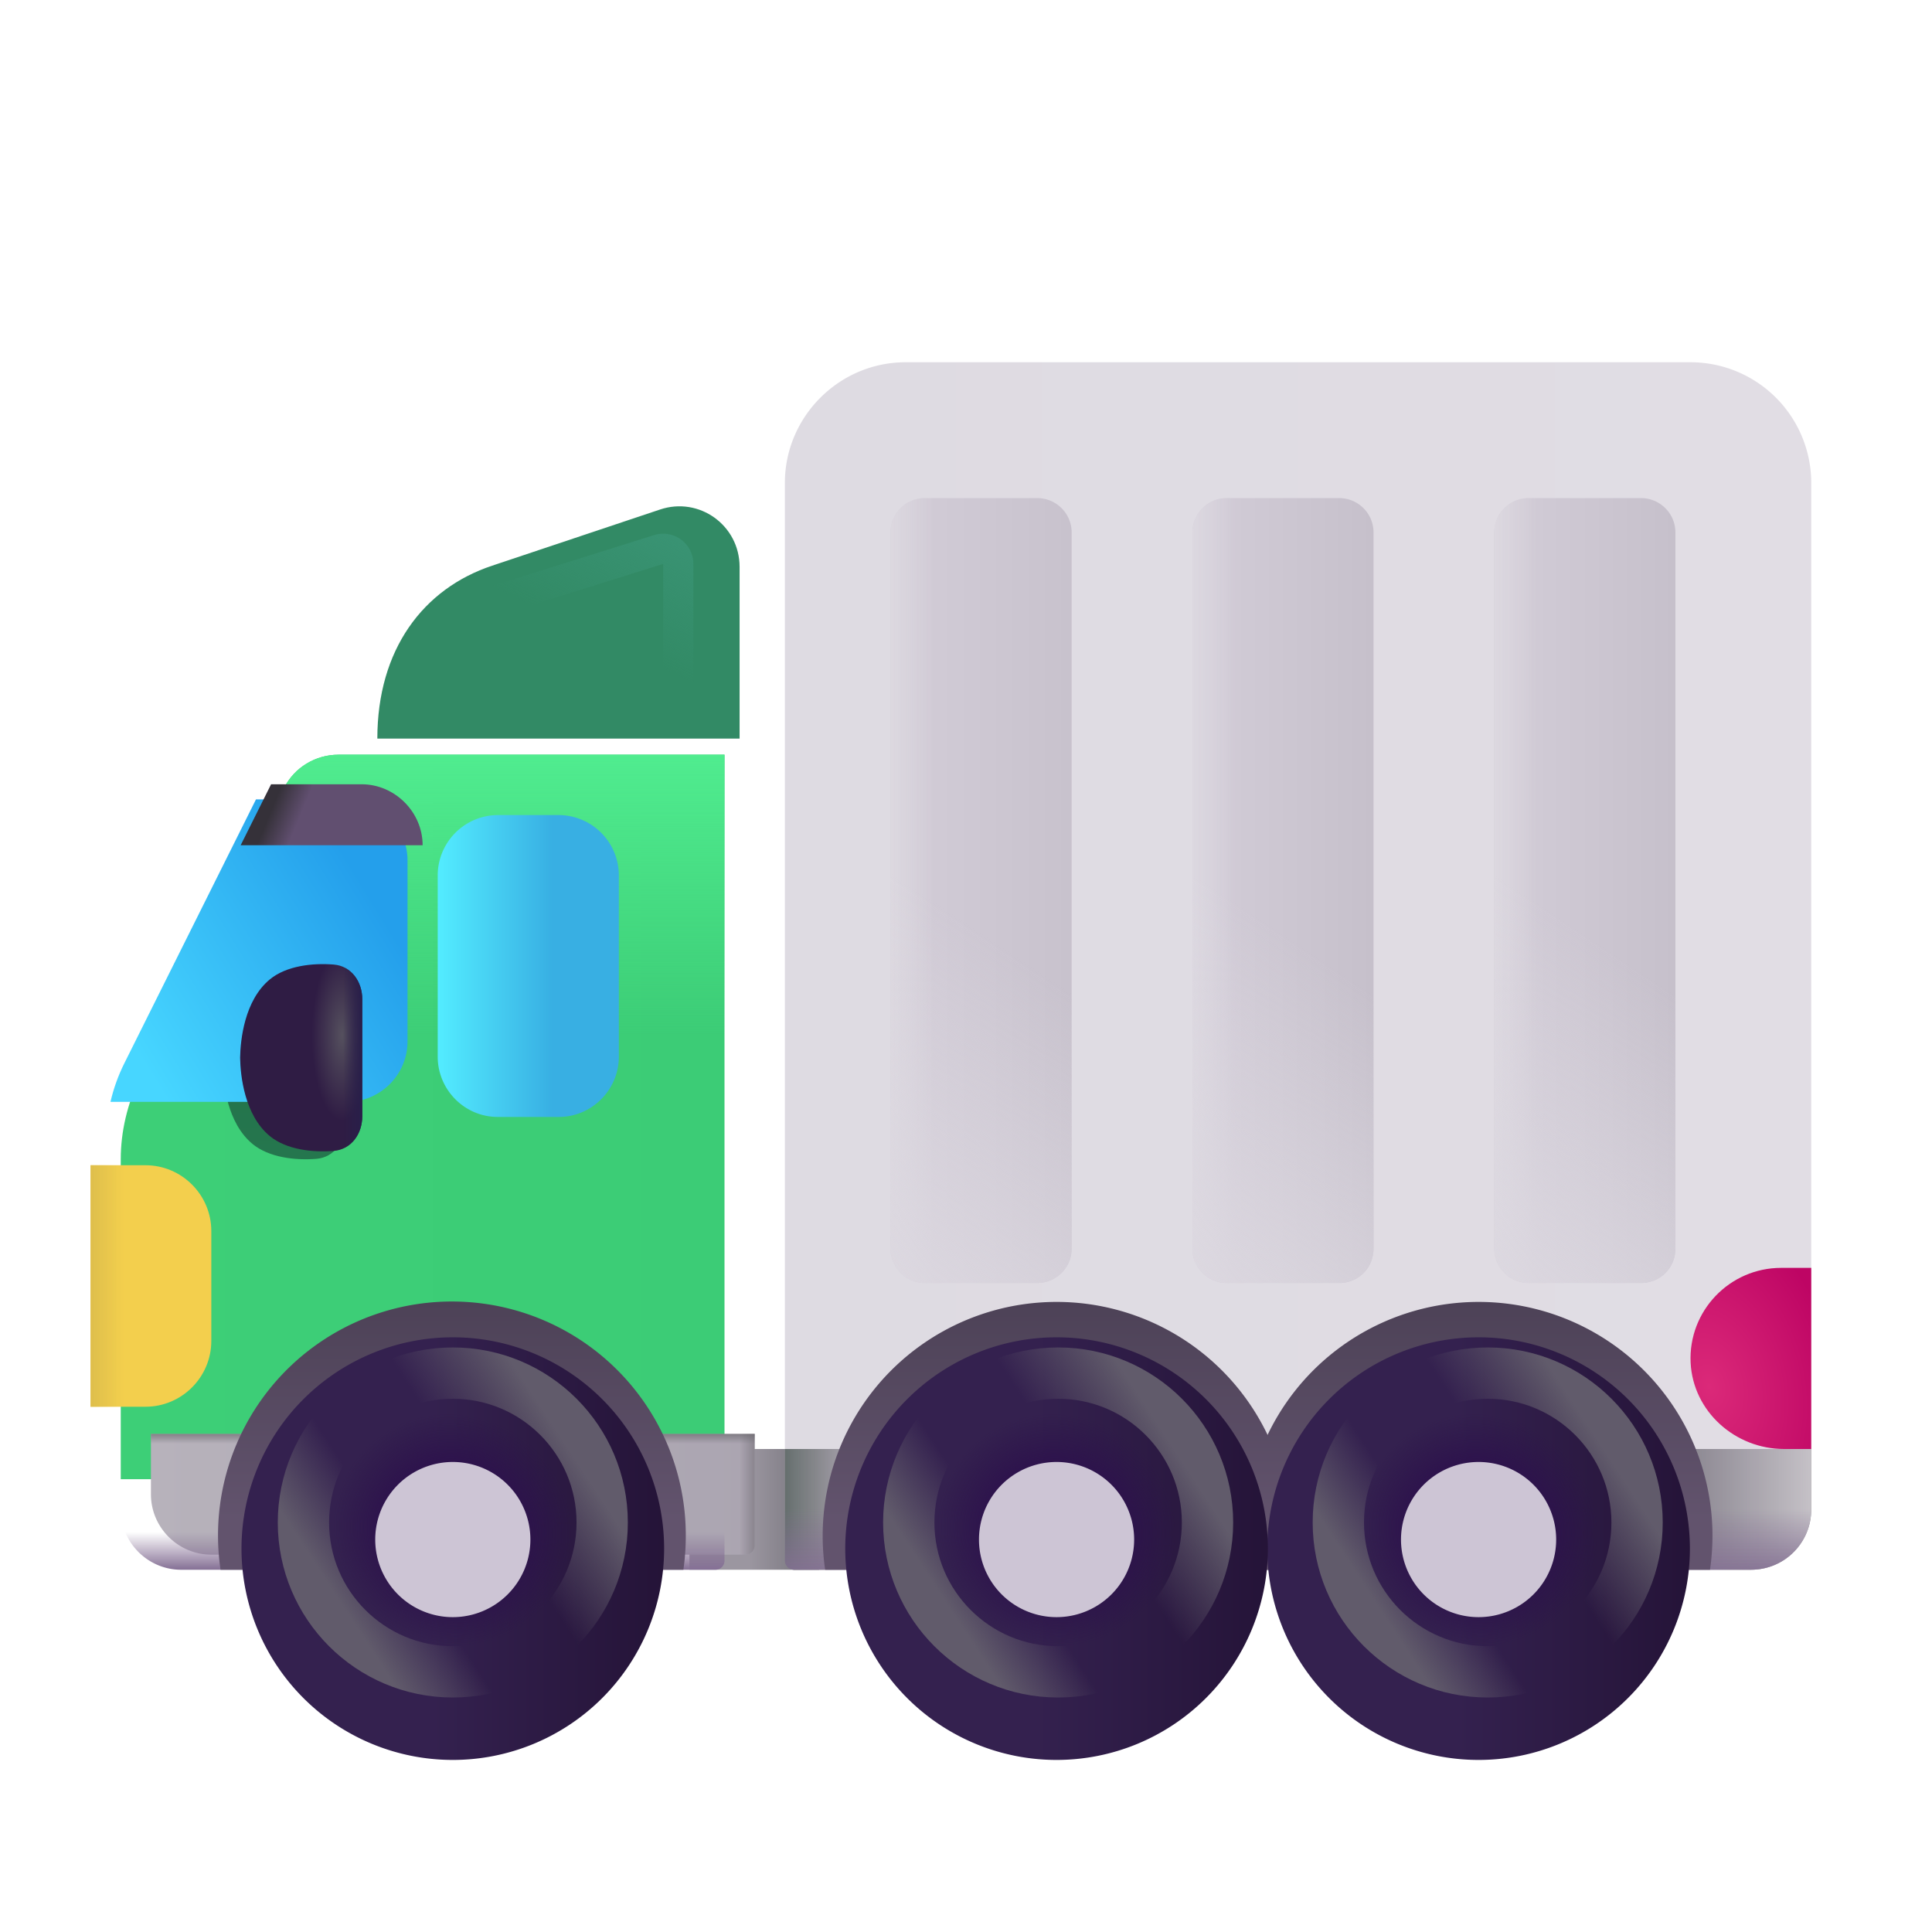
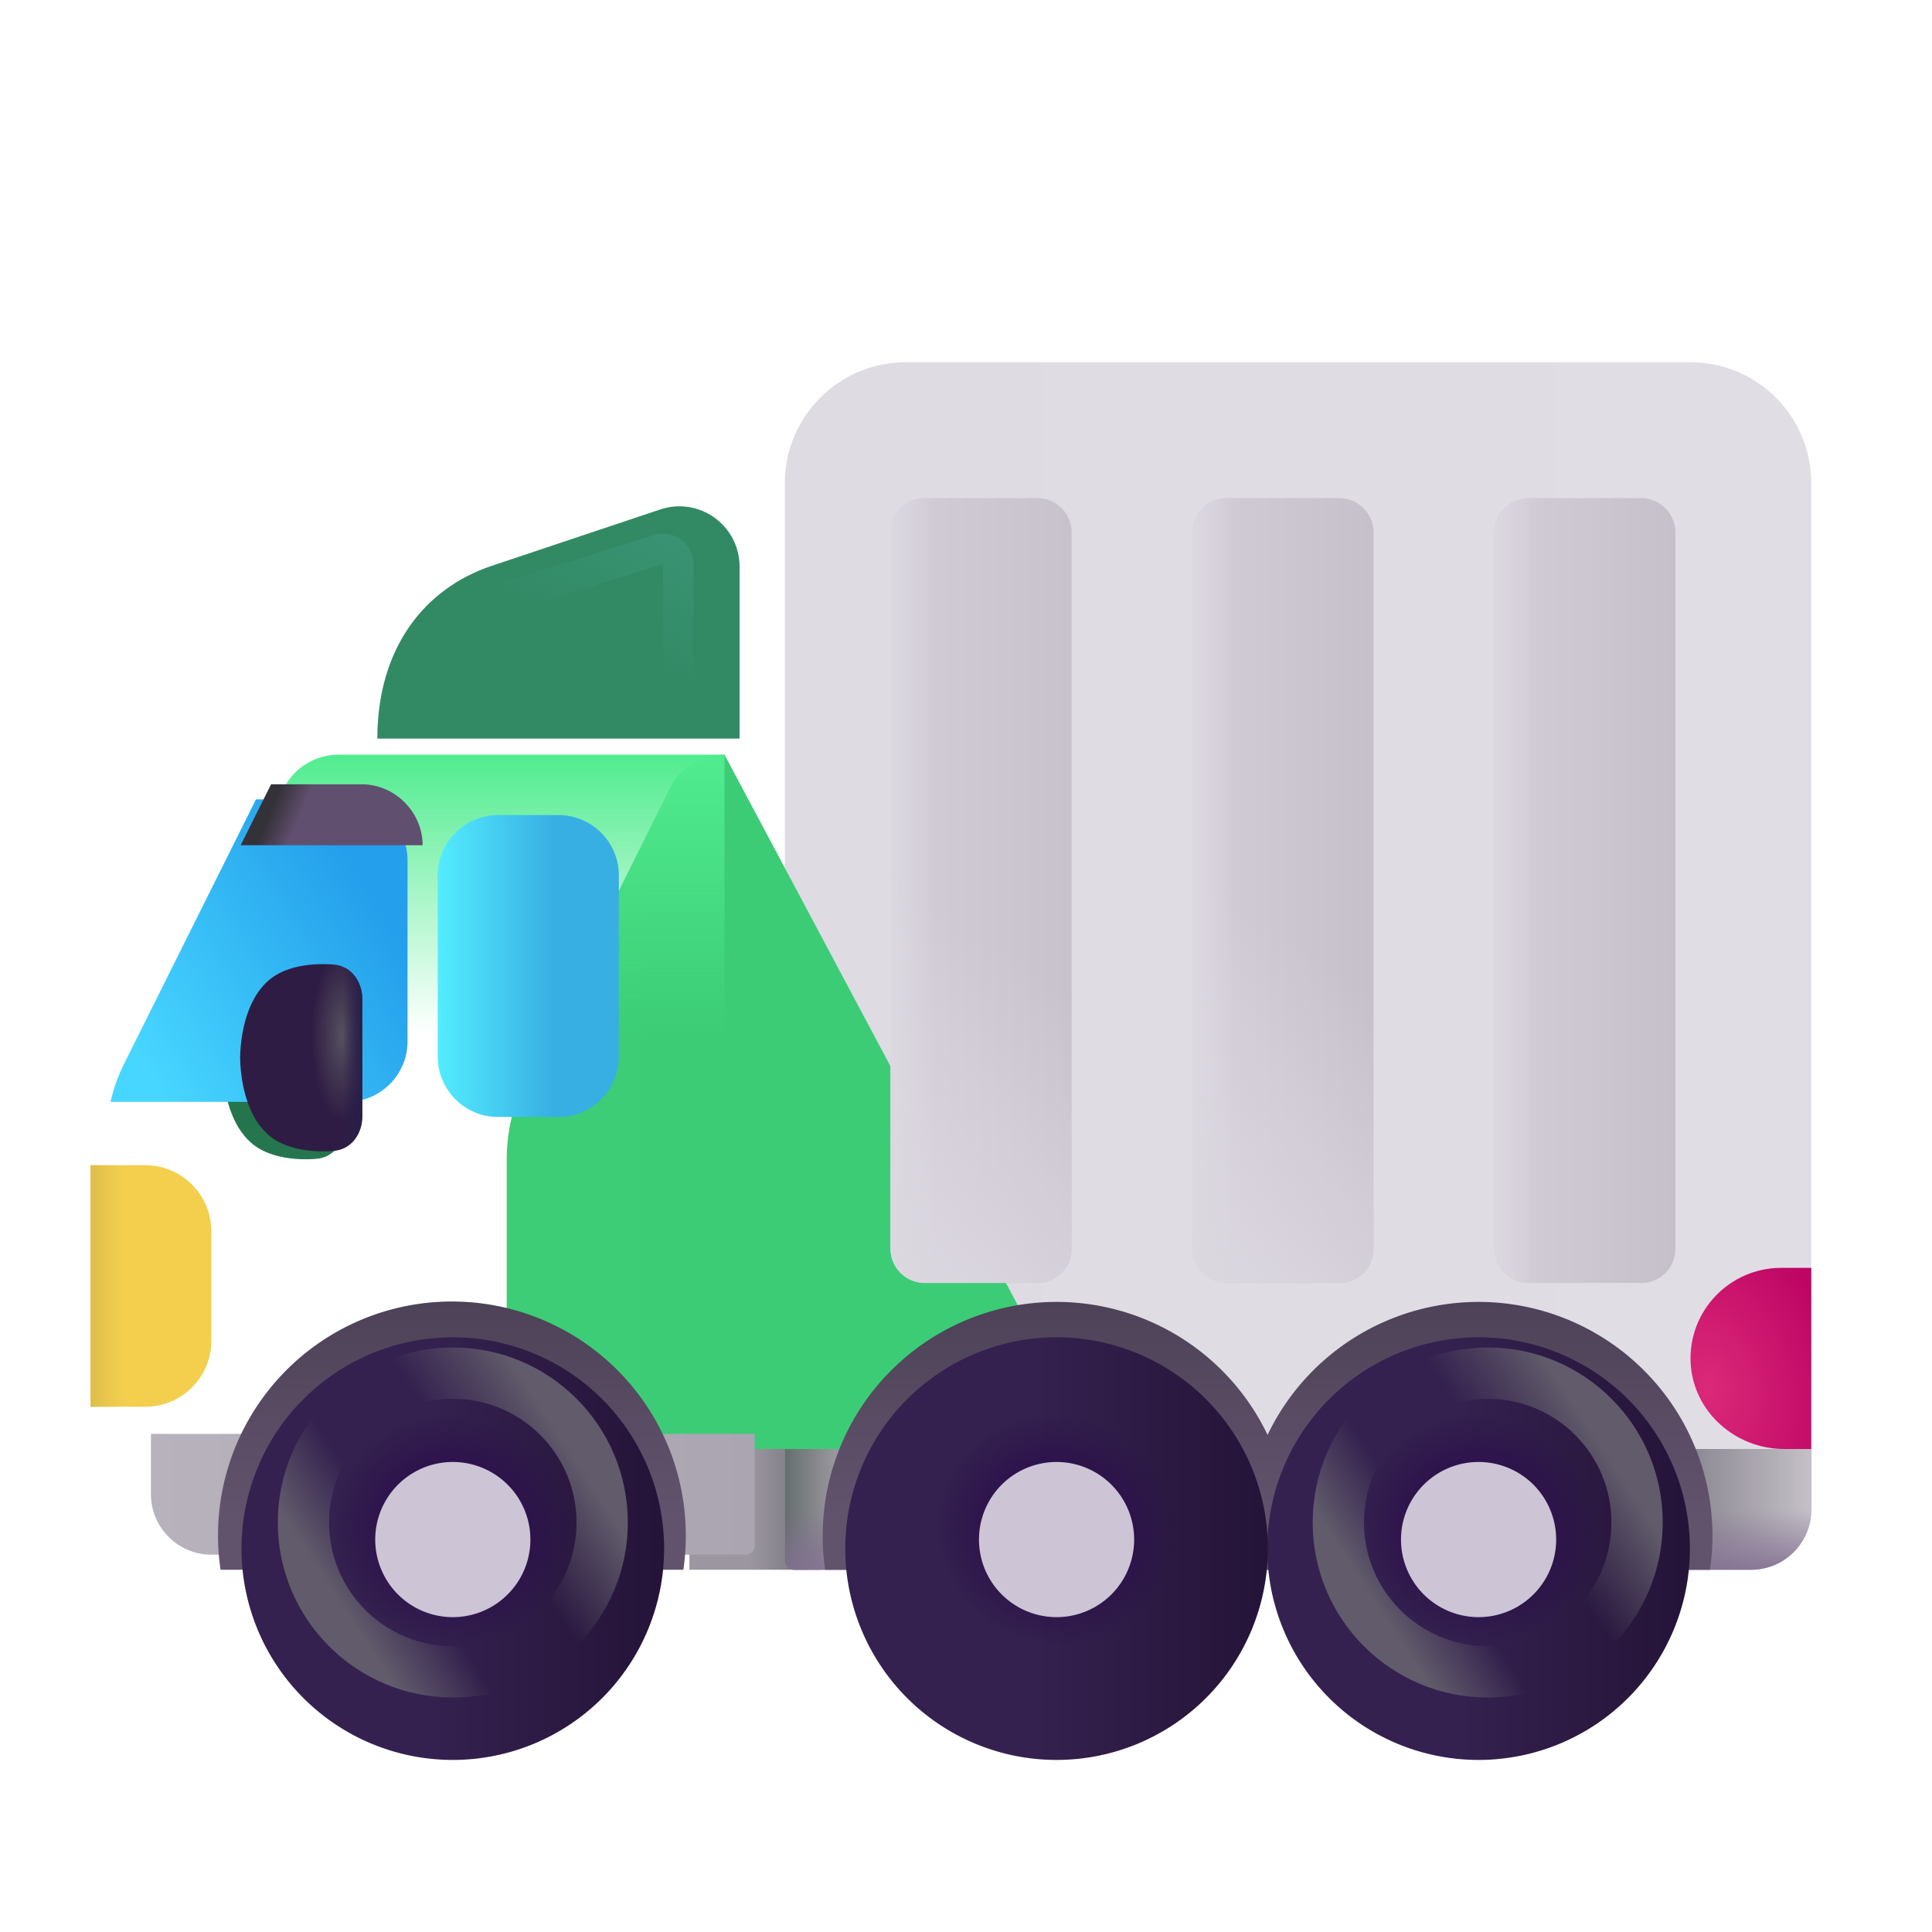
<svg xmlns="http://www.w3.org/2000/svg" fill="none" viewBox="0 0 32 32">
  <g filter="url(#svg-7d782811-d425-418f-9a8a-50b7cf8c9a9e-a)">
    <path fill="#328A65" d="m10.68 8.44-2.78.93C6.76 9.75 6 10.756 6 12.233h6V9.39c0-.69-.67-1.17-1.32-.95" />
  </g>
  <g filter="url(#svg-41558b1c-91b6-4cf7-b258-a16af237b1cf-b)">
    <path fill="url(#svg-1e3239d2-1050-4741-b273-ae6ac0cbc728-c)" d="M28 6H15c-1.1 0-2 .9-2 2v16h17V8a2 2 0 0 0-2-2" />
  </g>
  <g filter="url(#svg-95efb03d-7518-45b3-b1f6-914fff1a6370-d)">
-     <path fill="url(#svg-6468068c-2b8b-4d86-b35e-682f90dfde1e-e)" d="M12 12H5.607c-.38 0-.731.21-.902.55l-2.394 4.81c-.2.42-.311.88-.311 1.34V24h10z" />
+     <path fill="url(#svg-6468068c-2b8b-4d86-b35e-682f90dfde1e-e)" d="M12 12c-.38 0-.731.21-.902.55l-2.394 4.81c-.2.42-.311.88-.311 1.34V24h10z" />
    <path fill="url(#svg-6908d3ad-9bb0-4ec0-8847-df070f87960e-f)" d="M12 12H5.607c-.38 0-.731.21-.902.55l-2.394 4.81c-.2.42-.311.88-.311 1.34V24h10z" />
  </g>
  <g filter="url(#svg-f699d3cf-e78b-447a-97a8-82029a72820b-g)">
    <path fill="url(#svg-3a1e54e5-a3fb-473a-bec5-b337a1d9c084-h)" fill-rule="evenodd" d="M3.691 17.65c.005-.292.07-.95.492-1.297.272-.225.704-.274 1.058-.246.295.024.473.286.473.573v1.94c0 .287-.178.55-.473.574-.354.028-.786-.022-1.058-.246-.422-.348-.487-1.006-.492-1.298" clip-rule="evenodd" />
  </g>
  <g filter="url(#svg-94518d30-9086-4ba4-8c64-127d28df0f02-i)">
    <path fill="url(#svg-f14fc64a-14ad-4698-aa07-7b492a90ad51-j)" d="M5.99 12.99h-1.5l-2.18 4.37c-.1.2-.18.42-.23.64H6c.55 0 1-.45 1-1v-3c0-.55-.46-1.01-1.01-1.01" />
  </g>
  <g filter="url(#svg-730f94b1-6a68-47a4-9f28-1ea72ec3f528-k)">
    <path fill="url(#svg-0d818152-0acd-4fb8-9b6a-396300e5587e-l)" d="M10.007 13H8.993a1 1 0 0 0-.993.998v3.004c0 .549.447.998.993.998h1.014c.546 0 .993-.45.993-.998v-3.004a1 1 0 0 0-.993-.998" />
  </g>
  <g filter="url(#svg-8e192600-ea4e-4bf6-9d36-c6ef3740f612-m)">
    <path fill="url(#svg-241d5217-a9e3-43e9-97b5-436af2c79427-n)" d="M17.43 21h-1.86a.57.57 0 0 1-.57-.57V8.57c0-.31.25-.57.57-.57h1.86c.31 0 .57.25.57.57v11.86c0 .32-.26.57-.57.57" />
    <path fill="url(#svg-f321498d-aa4c-413f-8343-4df79c967359-o)" d="M17.43 21h-1.86a.57.57 0 0 1-.57-.57V8.57c0-.31.25-.57.57-.57h1.86c.31 0 .57.25.57.57v11.86c0 .32-.26.57-.57.57" />
    <path fill="url(#svg-f4e3adc8-0eb7-4359-a21e-f983abe9c73f-p)" d="M17.43 21h-1.86a.57.57 0 0 1-.57-.57V8.57c0-.31.25-.57.57-.57h1.86c.31 0 .57.25.57.57v11.86c0 .32-.26.57-.57.57" />
  </g>
  <g filter="url(#svg-fac87a76-d31a-4078-808e-b94e51312c84-q)">
    <path fill="url(#svg-bd86b1a9-f459-42f1-9ad3-683c2061b158-r)" d="M22.432 21h-1.864a.57.57 0 0 1-.568-.57V8.57c0-.31.25-.57.568-.57h1.864c.309 0 .568.25.568.57v11.86c0 .32-.25.57-.568.57" />
    <path fill="url(#svg-b6f435a9-32c6-4531-839d-43cc720cb781-s)" d="M22.432 21h-1.864a.57.57 0 0 1-.568-.57V8.57c0-.31.25-.57.568-.57h1.864c.309 0 .568.25.568.57v11.86c0 .32-.25.57-.568.57" />
    <path fill="url(#svg-4cec8714-4edd-457a-8d27-6c363cdad3ab-t)" d="M22.432 21h-1.864a.57.57 0 0 1-.568-.57V8.57c0-.31.25-.57.568-.57h1.864c.309 0 .568.25.568.57v11.86c0 .32-.25.57-.568.57" />
  </g>
  <g filter="url(#svg-0763a47c-14ab-464a-8230-d32d3966113c-u)">
    <path fill="url(#svg-9cc4e0ae-e213-467b-b4e1-301c464c7e8e-v)" d="M27.43 21h-1.86a.57.57 0 0 1-.57-.57V8.57c0-.31.25-.57.57-.57h1.86c.31 0 .57.25.57.57v11.86c0 .32-.25.57-.57.57" />
    <path fill="url(#svg-02b6215d-d4b4-461b-9be9-abc80d4d41e5-w)" d="M27.43 21h-1.86a.57.57 0 0 1-.57-.57V8.57c0-.31.25-.57.57-.57h1.86c.31 0 .57.25.57.57v11.86c0 .32-.25.57-.57.57" />
-     <path fill="url(#svg-34314e33-5c58-4f1c-b6cb-8402986a9093-x)" d="M27.43 21h-1.86a.57.57 0 0 1-.57-.57V8.57c0-.31.25-.57.57-.57h1.86c.31 0 .57.25.57.57v11.86c0 .32-.25.57-.57.57" />
  </g>
  <path fill="url(#svg-6137a982-18c1-4340-8d46-a6d05346d840-y)" d="M11.419 24h2.148v2h-2.148z" />
  <path fill="url(#svg-3c9e55a4-bbb1-4c06-a365-e514d22c083d-z)" d="M13 25.85c0 .083.067.15.15.15H29c.56 0 1-.45 1-1v-1H13z" />
  <path fill="url(#svg-724b82ed-8ea5-406a-9c03-1689e61771f0-A)" d="M13 25.85c0 .083.067.15.15.15H29c.56 0 1-.45 1-1v-1H13z" />
  <path fill="url(#svg-73f938e8-f16d-45ef-8048-a7e31754fe1a-B)" d="M13 25.85c0 .083.067.15.15.15H29c.56 0 1-.45 1-1v-1H13z" />
  <path fill="url(#svg-13c74b52-ff19-4374-ab1d-c49f9d3f1c08-C)" d="M13 25.85c0 .083.067.15.15.15H29c.56 0 1-.45 1-1v-1H13z" />
  <g filter="url(#svg-1d65d70a-e764-4fa8-8c92-bd34667b479b-D)">
    <path fill="url(#svg-34e222d7-f7cc-476d-b33b-4205854d43ae-E)" d="M12 24H2v1c0 .55.45 1 1 1h8.85a.15.15 0 0 0 .15-.15z" />
-     <path fill="url(#svg-61e76ad2-7f29-4a81-8e67-1701635ec70e-F)" d="M12 24H2v1c0 .55.45 1 1 1h8.85a.15.15 0 0 0 .15-.15z" />
-     <path fill="url(#svg-39994015-0b24-4da0-86f4-0d6e06f4c849-G)" d="M12 24H2v1c0 .55.45 1 1 1h8.85a.15.15 0 0 0 .15-.15z" />
-   </g>
-   <path fill="url(#svg-a9d110d1-1167-4b2b-bee8-8c463254cdbd-H)" d="M12 24H2v1c0 .55.45 1 1 1h8.85a.15.15 0 0 0 .15-.15z" />
+   </g>
  <path fill="url(#svg-c3102288-e8a2-4055-80f2-86866babb93f-I)" d="M7 14c0-.55-.46-1.01-1.01-1.01h-1.5L3.986 14z" />
  <g filter="url(#svg-68b80841-1113-4f8e-93df-4c2ba487ab55-J)">
    <path fill="#F3CF4D" d="M2.91 23H2v-4h.91c.6 0 1.09.49 1.09 1.09v1.82c0 .6-.49 1.09-1.09 1.09" />
    <path fill="url(#svg-df574839-a13a-49cc-abcb-abbded211d56-K)" d="M2.91 23H2v-4h.91c.6 0 1.09.49 1.09 1.09v1.82c0 .6-.49 1.09-1.09 1.09" />
  </g>
  <path fill="url(#svg-49b59235-6522-42d4-bb73-4fa8246c8fe8-L)" d="M30 21h-.5c-.849 0-1.538.71-1.498 1.57.04.81.739 1.43 1.548 1.43H30z" />
  <path fill="url(#svg-bda9f184-83a8-4a2c-ba70-c8888a661bd9-M)" d="M13.667 26h7.666q.04-.277.041-.566a3.874 3.874 0 1 0-7.707.566" />
  <path fill="url(#svg-04863f88-aef4-43b2-ba5f-4d16225fe858-N)" d="M3.652 26h7.667q.04-.277.04-.566A3.874 3.874 0 1 0 3.653 26" />
  <path fill="url(#svg-301062da-b490-4694-a578-5fdca2fcad72-O)" d="M20.657 26h7.666q.04-.277.041-.566a3.874 3.874 0 1 0-7.707.566" />
  <g filter="url(#svg-c901872e-c121-403c-8fc9-ed7468640263-P)">
    <path fill="url(#svg-ee4a7079-80e8-4c74-8e63-ec22ceb141d2-Q)" d="M7.5 29a3.5 3.5 0 1 0 0-7 3.5 3.5 0 0 0 0 7" />
    <path fill="url(#svg-6e5de5ef-6c0d-464e-a809-2bd031a8c351-R)" d="M7.5 29a3.5 3.5 0 1 0 0-7 3.5 3.5 0 0 0 0 7" />
  </g>
  <g filter="url(#svg-e1cbab86-3b61-4bda-bf57-f0d3bea8a61a-S)">
    <path fill="#CDC5D5" d="M7.5 26.785a1.285 1.285 0 1 0 0-2.57 1.285 1.285 0 0 0 0 2.57" />
  </g>
  <g filter="url(#svg-bb5e2e2e-f32d-4318-b506-db4155f589c9-T)">
    <path fill="url(#svg-e47dc513-82f4-45f9-b12c-a45e069e9067-U)" d="M24.49 29a3.5 3.5 0 1 0 0-7 3.5 3.5 0 0 0 0 7" />
    <path fill="url(#svg-e91b1ca9-38e5-432c-9cba-cedfdb669ec0-V)" d="M24.49 29a3.5 3.5 0 1 0 0-7 3.5 3.5 0 0 0 0 7" />
  </g>
  <g filter="url(#svg-10b99af5-854e-4543-8688-806df17c2431-W)">
    <path fill="url(#svg-393fd221-2c1f-4744-bfd9-89de86110a27-X)" d="M17.5 29a3.5 3.5 0 1 0 0-7 3.5 3.5 0 0 0 0 7" />
    <path fill="url(#svg-054e3230-75eb-4210-b3f5-e18e6e2e70d1-Y)" d="M17.5 29a3.5 3.5 0 1 0 0-7 3.5 3.5 0 0 0 0 7" />
  </g>
  <g filter="url(#svg-e2e30480-f5a6-4f1d-985d-345cb0e9fa3c-Z)">
    <path fill="#CDC5D5" d="M17.5 26.785a1.285 1.285 0 1 0 0-2.57 1.285 1.285 0 0 0 0 2.57" />
  </g>
  <g filter="url(#svg-e0888171-32fa-4e1a-9d0e-23a39daf81e5-aa)">
    <path fill="#CDC5D5" d="M24.49 26.785a1.285 1.285 0 1 0 0-2.57 1.285 1.285 0 0 0 0 2.57" />
  </g>
  <g filter="url(#svg-d6e34e5c-9945-4f68-bfab-9cdc2b5a1799-ab)">
    <circle cx="24.641" cy="25.217" r="2.474" stroke="url(#svg-cf675362-605a-48fe-ae2a-2a19c6515066-ac)" stroke-width=".85" />
  </g>
  <g filter="url(#svg-1db0ba69-42b1-43b8-8785-55009fab597a-ad)">
-     <circle cx="17.526" cy="25.217" r="2.474" stroke="url(#svg-cc64f3db-7872-48ea-abd1-a4e25af84073-ae)" stroke-width=".85" />
-   </g>
+     </g>
  <g filter="url(#svg-c770e633-f6b0-457f-9a1d-3492dcd7240e-af)">
    <circle cx="7.5" cy="25.217" r="2.474" stroke="url(#svg-5ec1c977-0a88-4e58-af84-7285d0f36923-ag)" stroke-width=".85" />
  </g>
  <g filter="url(#svg-67717bfd-bebd-467c-b265-703d89376ebe-ah)">
    <path stroke="url(#svg-00f4bd7f-6561-4265-a9c5-fafea42d2a0f-ai)" stroke-linecap="round" stroke-width=".5" d="m8 10.015 2.91-.914a.25.25 0 0 1 .324.239v2.362" />
  </g>
  <path fill="url(#svg-d389e340-233c-4e95-81e5-5f7ada4b1296-aj)" fill-rule="evenodd" d="M3.977 17.52c.005-.293.07-.95.492-1.298.272-.225.704-.274 1.058-.246.295.023.473.286.473.573v1.94c0 .288-.178.55-.473.574-.354.028-.786-.022-1.058-.246-.422-.348-.487-1.006-.492-1.298" clip-rule="evenodd" />
  <path fill="url(#svg-95c7e0c3-10c6-4b4d-8f26-51805f3812a5-ak)" fill-rule="evenodd" d="M3.977 17.52c.005-.293.07-.95.492-1.298.272-.225.704-.274 1.058-.246.295.023.473.286.473.573v1.94c0 .288-.178.55-.473.574-.354.028-.786-.022-1.058-.246-.422-.348-.487-1.006-.492-1.298" clip-rule="evenodd" />
  <defs>
    <linearGradient id="svg-1e3239d2-1050-4741-b273-ae6ac0cbc728-c" x1="30" x2="13" y1="14.998" y2="14.998" gradientUnits="userSpaceOnUse">
      <stop stop-color="#E1DDE4" />
      <stop offset="1" stop-color="#DEDBE2" />
    </linearGradient>
    <linearGradient id="svg-6468068c-2b8b-4d86-b35e-682f90dfde1e-e" x1="2" x2="12.341" y1="21.655" y2="21.655" gradientUnits="userSpaceOnUse">
      <stop stop-color="#3DCF77" />
      <stop offset="1" stop-color="#3CCC76" />
    </linearGradient>
    <linearGradient id="svg-6908d3ad-9bb0-4ec0-8847-df070f87960e-f" x1="8.626" x2="8.626" y1="12" y2="16.629" gradientUnits="userSpaceOnUse">
      <stop stop-color="#50EC8F" />
      <stop offset="1" stop-color="#50EC8F" stop-opacity="0" />
    </linearGradient>
    <linearGradient id="svg-3a1e54e5-a3fb-473a-bec5-b337a1d9c084-h" x1="4.703" x2="4.703" y1="16.1" y2="19.201" gradientUnits="userSpaceOnUse">
      <stop stop-color="#227148" />
      <stop offset="1" stop-color="#25764E" />
    </linearGradient>
    <linearGradient id="svg-f14fc64a-14ad-4698-aa07-7b492a90ad51-j" x1="6.716" x2="2.747" y1="15.124" y2="17.562" gradientUnits="userSpaceOnUse">
      <stop stop-color="#249FEB" />
      <stop offset="1" stop-color="#47D6FF" />
    </linearGradient>
    <linearGradient id="svg-0d818152-0acd-4fb8-9b6a-396300e5587e-l" x1="11" x2="8" y1="15.5" y2="15.5" gradientUnits="userSpaceOnUse">
      <stop offset=".366" stop-color="#38AFE3" />
      <stop offset="1" stop-color="#53ECFF" />
    </linearGradient>
    <linearGradient id="svg-241d5217-a9e3-43e9-97b5-436af2c79427-n" x1="14.994" x2="18.497" y1="14.5" y2="14.5" gradientUnits="userSpaceOnUse">
      <stop stop-color="#D3CDD8" />
      <stop offset="1" stop-color="#C6C0CB" />
    </linearGradient>
    <linearGradient id="svg-f321498d-aa4c-413f-8343-4df79c967359-o" x1="15" x2="15.716" y1="13.812" y2="13.812" gradientUnits="userSpaceOnUse">
      <stop stop-color="#DCD8E0" />
      <stop offset="1" stop-color="#DCD8E0" stop-opacity="0" />
    </linearGradient>
    <linearGradient id="svg-f4e3adc8-0eb7-4359-a21e-f983abe9c73f-p" x1="14.028" x2="17.466" y1="21" y2="15.843" gradientUnits="userSpaceOnUse">
      <stop stop-color="#DCD8E0" />
      <stop offset="1" stop-color="#DCD8E0" stop-opacity="0" />
    </linearGradient>
    <linearGradient id="svg-bd86b1a9-f459-42f1-9ad3-683c2061b158-r" x1="19.994" x2="23" y1="14.5" y2="14.5" gradientUnits="userSpaceOnUse">
      <stop stop-color="#D3CDD8" />
      <stop offset="1" stop-color="#C6C0CB" />
    </linearGradient>
    <linearGradient id="svg-b6f435a9-32c6-4531-839d-43cc720cb781-s" x1="20" x2="20.716" y1="13.812" y2="13.812" gradientUnits="userSpaceOnUse">
      <stop stop-color="#DCD8E0" />
      <stop offset="1" stop-color="#DCD8E0" stop-opacity="0" />
    </linearGradient>
    <linearGradient id="svg-4cec8714-4edd-457a-8d27-6c363cdad3ab-t" x1="19.028" x2="22.466" y1="21" y2="15.843" gradientUnits="userSpaceOnUse">
      <stop stop-color="#DCD8E0" />
      <stop offset="1" stop-color="#DCD8E0" stop-opacity="0" />
    </linearGradient>
    <linearGradient id="svg-9cc4e0ae-e213-467b-b4e1-301c464c7e8e-v" x1="24.994" x2="28" y1="14.5" y2="14.5" gradientUnits="userSpaceOnUse">
      <stop stop-color="#D3CDD8" />
      <stop offset="1" stop-color="#C6C0CB" />
    </linearGradient>
    <linearGradient id="svg-02b6215d-d4b4-461b-9be9-abc80d4d41e5-w" x1="25" x2="25.716" y1="13.812" y2="13.812" gradientUnits="userSpaceOnUse">
      <stop stop-color="#DCD8E0" />
      <stop offset="1" stop-color="#DCD8E0" stop-opacity="0" />
    </linearGradient>
    <linearGradient id="svg-34314e33-5c58-4f1c-b6cb-8402986a9093-x" x1="24.028" x2="27.466" y1="21" y2="15.843" gradientUnits="userSpaceOnUse">
      <stop stop-color="#DCD8E0" />
      <stop offset="1" stop-color="#DCD8E0" stop-opacity="0" />
    </linearGradient>
    <linearGradient id="svg-6137a982-18c1-4340-8d46-a6d05346d840-y" x1="12.411" x2="13.778" y1="25.283" y2="25.283" gradientUnits="userSpaceOnUse">
      <stop stop-color="#9B96A0" />
      <stop offset="1" stop-color="#6A6970" />
    </linearGradient>
    <linearGradient id="svg-3c9e55a4-bbb1-4c06-a365-e514d22c083d-z" x1="30" x2="13" y1="25" y2="25" gradientUnits="userSpaceOnUse">
      <stop stop-color="#8C8892" />
      <stop offset="1" stop-color="#AAA3AE" />
    </linearGradient>
    <linearGradient id="svg-724b82ed-8ea5-406a-9c03-1689e61771f0-A" x1="13" x2="14.078" y1="25.532" y2="25.532" gradientUnits="userSpaceOnUse">
      <stop stop-color="#666F6E" />
      <stop offset="1" stop-color="#666F6E" stop-opacity="0" />
    </linearGradient>
    <linearGradient id="svg-73f938e8-f16d-45ef-8048-a7e31754fe1a-B" x1="30" x2="28.122" y1="25.309" y2="25.309" gradientUnits="userSpaceOnUse">
      <stop stop-color="#C5C1C7" />
      <stop offset="1" stop-color="#C5C1C7" stop-opacity="0" />
    </linearGradient>
    <linearGradient id="svg-13c74b52-ff19-4374-ab1d-c49f9d3f1c08-C" x1="22.716" x2="22.716" y1="26.173" y2="25" gradientUnits="userSpaceOnUse">
      <stop stop-color="#836F92" />
      <stop offset="1" stop-color="#836F92" stop-opacity="0" />
    </linearGradient>
    <linearGradient id="svg-34e222d7-f7cc-476d-b33b-4205854d43ae-E" x1="12" x2="2" y1="25" y2="25" gradientUnits="userSpaceOnUse">
      <stop stop-color="#ABA5B1" />
      <stop offset="1" stop-color="#B7B2BB" />
    </linearGradient>
    <linearGradient id="svg-61e76ad2-7f29-4a81-8e67-1701635ec70e-F" x1="7" x2="7" y1="23.898" y2="24.163" gradientUnits="userSpaceOnUse">
      <stop stop-color="#666369" />
      <stop offset="1" stop-color="#666369" stop-opacity="0" />
    </linearGradient>
    <linearGradient id="svg-39994015-0b24-4da0-86f4-0d6e06f4c849-G" x1="12.278" x2="11.747" y1="24.163" y2="24.163" gradientUnits="userSpaceOnUse">
      <stop stop-color="#666369" />
      <stop offset="1" stop-color="#666369" stop-opacity="0" />
    </linearGradient>
    <linearGradient id="svg-a9d110d1-1167-4b2b-bee8-8c463254cdbd-H" x1="7" x2="7" y1="26" y2="25.374" gradientUnits="userSpaceOnUse">
      <stop stop-color="#857095" />
      <stop offset="1" stop-color="#857095" stop-opacity="0" />
    </linearGradient>
    <linearGradient id="svg-c3102288-e8a2-4055-80f2-86866babb93f-I" x1="4.331" x2="5.934" y1="13.394" y2="14.054" gradientUnits="userSpaceOnUse">
      <stop offset=".091" stop-color="#353139" />
      <stop offset=".371" stop-color="#614F70" />
    </linearGradient>
    <linearGradient id="svg-df574839-a13a-49cc-abcb-abbded211d56-K" x1="1.902" x2="2.543" y1="21.436" y2="21.436" gradientUnits="userSpaceOnUse">
      <stop stop-color="#DABB4B" />
      <stop offset="1" stop-color="#DABB4B" stop-opacity="0" />
    </linearGradient>
    <linearGradient id="svg-bda9f184-83a8-4a2c-ba70-c8888a661bd9-M" x1="16.716" x2="16.716" y1="25.155" y2="21.56" gradientUnits="userSpaceOnUse">
      <stop stop-color="#62536D" />
      <stop offset="1" stop-color="#4D4257" />
    </linearGradient>
    <linearGradient id="svg-04863f88-aef4-43b2-ba5f-4d16225fe858-N" x1="6.701" x2="6.701" y1="25.155" y2="21.56" gradientUnits="userSpaceOnUse">
      <stop stop-color="#62536D" />
      <stop offset="1" stop-color="#4D4257" />
    </linearGradient>
    <linearGradient id="svg-301062da-b490-4694-a578-5fdca2fcad72-O" x1="23.706" x2="23.706" y1="25.155" y2="21.56" gradientUnits="userSpaceOnUse">
      <stop stop-color="#62536D" />
      <stop offset="1" stop-color="#4D4257" />
    </linearGradient>
    <linearGradient id="svg-ee4a7079-80e8-4c74-8e63-ec22ceb141d2-Q" x1="5.886" x2="11.143" y1="24.62" y2="24.62" gradientUnits="userSpaceOnUse">
      <stop offset=".239" stop-color="#34214F" />
      <stop offset="1" stop-color="#241337" />
    </linearGradient>
    <linearGradient id="svg-e47dc513-82f4-45f9-b12c-a45e069e9067-U" x1="22.876" x2="28.133" y1="24.62" y2="24.62" gradientUnits="userSpaceOnUse">
      <stop offset=".239" stop-color="#34214F" />
      <stop offset="1" stop-color="#241337" />
    </linearGradient>
    <linearGradient id="svg-393fd221-2c1f-4744-bfd9-89de86110a27-X" x1="15.886" x2="21.143" y1="24.62" y2="24.62" gradientUnits="userSpaceOnUse">
      <stop offset=".239" stop-color="#34214F" />
      <stop offset="1" stop-color="#241337" />
    </linearGradient>
    <linearGradient id="svg-cf675362-605a-48fe-ae2a-2a19c6515066-ac" x1="27.234" x2="22.757" y1="24.221" y2="27.148" gradientUnits="userSpaceOnUse">
      <stop offset=".083" stop-color="#615B6B" />
      <stop offset=".391" stop-color="#615B6B" stop-opacity="0" />
      <stop offset=".692" stop-color="#615B6B" stop-opacity="0" />
      <stop offset=".935" stop-color="#615B6B" />
    </linearGradient>
    <linearGradient id="svg-cc64f3db-7872-48ea-abd1-a4e25af84073-ae" x1="20.12" x2="15.642" y1="24.221" y2="27.148" gradientUnits="userSpaceOnUse">
      <stop offset=".083" stop-color="#615B6B" />
      <stop offset=".391" stop-color="#615B6B" stop-opacity="0" />
      <stop offset=".692" stop-color="#615B6B" stop-opacity="0" />
      <stop offset=".935" stop-color="#615B6B" />
    </linearGradient>
    <linearGradient id="svg-5ec1c977-0a88-4e58-af84-7285d0f36923-ag" x1="10.093" x2="5.616" y1="24.221" y2="27.148" gradientUnits="userSpaceOnUse">
      <stop offset=".083" stop-color="#615B6B" />
      <stop offset=".391" stop-color="#615B6B" stop-opacity="0" />
      <stop offset=".692" stop-color="#615B6B" stop-opacity="0" />
      <stop offset=".935" stop-color="#615B6B" />
    </linearGradient>
    <linearGradient id="svg-00f4bd7f-6561-4265-a9c5-fafea42d2a0f-ai" x1="11.234" x2="10.247" y1="8.655" y2="10.718" gradientUnits="userSpaceOnUse">
      <stop stop-color="#3A9475" />
      <stop offset="1" stop-color="#3A9475" stop-opacity="0" />
    </linearGradient>
    <linearGradient id="svg-95c7e0c3-10c6-4b4d-8f26-51805f3812a5-ak" x1="5.684" x2="6" y1="17.763" y2="17.763" gradientUnits="userSpaceOnUse">
      <stop stop-color="#281F4A" stop-opacity="0" />
      <stop offset="1" stop-color="#281F4A" />
    </linearGradient>
    <filter id="svg-7d782811-d425-418f-9a8a-50b7cf8c9a9e-a" width="7.1" height="3.847" x="5.5" y="8.386" color-interpolation-filters="sRGB" filterUnits="userSpaceOnUse">
      <feFlood flood-opacity="0" result="BackgroundImageFix" />
      <feBlend in="SourceGraphic" in2="BackgroundImageFix" result="shape" />
      <feColorMatrix in="SourceAlpha" result="hardAlpha" values="0 0 0 0 0 0 0 0 0 0 0 0 0 0 0 0 0 0 127 0" />
      <feOffset dx=".75" />
      <feGaussianBlur stdDeviation=".3" />
      <feComposite in2="hardAlpha" k2="-1" k3="1" operator="arithmetic" />
      <feColorMatrix values="0 0 0 0 0.208 0 0 0 0 0.384 0 0 0 0 0.294 0 0 0 1 0" />
      <feBlend in2="shape" result="effect1_innerShadow_18_10816" />
      <feColorMatrix in="SourceAlpha" result="hardAlpha" values="0 0 0 0 0 0 0 0 0 0 0 0 0 0 0 0 0 0 127 0" />
      <feOffset dx="-.5" />
      <feGaussianBlur stdDeviation=".25" />
      <feComposite in2="hardAlpha" k2="-1" k3="1" operator="arithmetic" />
      <feColorMatrix values="0 0 0 0 0.208 0 0 0 0 0.384 0 0 0 0 0.294 0 0 0 1 0" />
      <feBlend in2="effect1_innerShadow_18_10816" result="effect2_innerShadow_18_10816" />
    </filter>
    <filter id="svg-41558b1c-91b6-4cf7-b258-a16af237b1cf-b" width="19" height="18" x="12" y="6" color-interpolation-filters="sRGB" filterUnits="userSpaceOnUse">
      <feFlood flood-opacity="0" result="BackgroundImageFix" />
      <feBlend in="SourceGraphic" in2="BackgroundImageFix" result="shape" />
      <feColorMatrix in="SourceAlpha" result="hardAlpha" values="0 0 0 0 0 0 0 0 0 0 0 0 0 0 0 0 0 0 127 0" />
      <feOffset dx="-1" />
      <feGaussianBlur stdDeviation=".5" />
      <feComposite in2="hardAlpha" k2="-1" k3="1" operator="arithmetic" />
      <feColorMatrix values="0 0 0 0 0.949 0 0 0 0 0.945 0 0 0 0 0.953 0 0 0 1 0" />
      <feBlend in2="shape" result="effect1_innerShadow_18_10816" />
      <feColorMatrix in="SourceAlpha" result="hardAlpha" values="0 0 0 0 0 0 0 0 0 0 0 0 0 0 0 0 0 0 127 0" />
      <feOffset dx="1" />
      <feGaussianBlur stdDeviation=".5" />
      <feComposite in2="hardAlpha" k2="-1" k3="1" operator="arithmetic" />
      <feColorMatrix values="0 0 0 0 0.694 0 0 0 0 0.702 0 0 0 0 0.706 0 0 0 1 0" />
      <feBlend in2="effect1_innerShadow_18_10816" result="effect2_innerShadow_18_10816" />
    </filter>
    <filter id="svg-95efb03d-7518-45b3-b1f6-914fff1a6370-d" width="11" height="12.5" x="1.5" y="12" color-interpolation-filters="sRGB" filterUnits="userSpaceOnUse">
      <feFlood flood-opacity="0" result="BackgroundImageFix" />
      <feBlend in="SourceGraphic" in2="BackgroundImageFix" result="shape" />
      <feColorMatrix in="SourceAlpha" result="hardAlpha" values="0 0 0 0 0 0 0 0 0 0 0 0 0 0 0 0 0 0 127 0" />
      <feOffset dx="-.5" dy=".5" />
      <feGaussianBlur stdDeviation=".375" />
      <feComposite in2="hardAlpha" k2="-1" k3="1" operator="arithmetic" />
      <feColorMatrix values="0 0 0 0 0.388 0 0 0 0 0.988 0 0 0 0 0.631 0 0 0 1 0" />
      <feBlend in2="shape" result="effect1_innerShadow_18_10816" />
      <feColorMatrix in="SourceAlpha" result="hardAlpha" values="0 0 0 0 0 0 0 0 0 0 0 0 0 0 0 0 0 0 127 0" />
      <feOffset dx=".5" />
      <feGaussianBlur stdDeviation=".25" />
      <feComposite in2="hardAlpha" k2="-1" k3="1" operator="arithmetic" />
      <feColorMatrix values="0 0 0 0 0.184 0 0 0 0 0.533 0 0 0 0 0.31 0 0 0 1 0" />
      <feBlend in2="effect1_innerShadow_18_10816" result="effect2_innerShadow_18_10816" />
    </filter>
    <filter id="svg-f699d3cf-e78b-447a-97a8-82029a72820b-g" width="2.623" height="3.701" x="3.391" y="15.8" color-interpolation-filters="sRGB" filterUnits="userSpaceOnUse">
      <feFlood flood-opacity="0" result="BackgroundImageFix" />
      <feBlend in="SourceGraphic" in2="BackgroundImageFix" result="shape" />
      <feGaussianBlur result="effect1_foregroundBlur_18_10816" stdDeviation=".15" />
    </filter>
    <filter id="svg-94518d30-9086-4ba4-8c64-127d28df0f02-i" width="5.17" height="5.26" x="1.83" y="12.99" color-interpolation-filters="sRGB" filterUnits="userSpaceOnUse">
      <feFlood flood-opacity="0" result="BackgroundImageFix" />
      <feBlend in="SourceGraphic" in2="BackgroundImageFix" result="shape" />
      <feColorMatrix in="SourceAlpha" result="hardAlpha" values="0 0 0 0 0 0 0 0 0 0 0 0 0 0 0 0 0 0 127 0" />
      <feOffset dx="-.25" dy=".25" />
      <feGaussianBlur stdDeviation=".125" />
      <feComposite in2="hardAlpha" k2="-1" k3="1" operator="arithmetic" />
      <feColorMatrix values="0 0 0 0 0.063 0 0 0 0 0.584 0 0 0 0 0.902 0 0 0 1 0" />
      <feBlend in2="shape" result="effect1_innerShadow_18_10816" />
    </filter>
    <filter id="svg-730f94b1-6a68-47a4-9f28-1ea72ec3f528-k" width="3.75" height="5.5" x="7.25" y="13" color-interpolation-filters="sRGB" filterUnits="userSpaceOnUse">
      <feFlood flood-opacity="0" result="BackgroundImageFix" />
      <feBlend in="SourceGraphic" in2="BackgroundImageFix" result="shape" />
      <feColorMatrix in="SourceAlpha" result="hardAlpha" values="0 0 0 0 0 0 0 0 0 0 0 0 0 0 0 0 0 0 127 0" />
      <feOffset dx="-.75" dy=".5" />
      <feGaussianBlur stdDeviation=".5" />
      <feComposite in2="hardAlpha" k2="-1" k3="1" operator="arithmetic" />
      <feColorMatrix values="0 0 0 0 0.137 0 0 0 0 0.557 0 0 0 0 0.812 0 0 0 1 0" />
      <feBlend in2="shape" result="effect1_innerShadow_18_10816" />
    </filter>
    <filter id="svg-8e192600-ea4e-4bf6-9d36-c6ef3740f612-m" width="3.25" height="13.25" x="14.75" y="8" color-interpolation-filters="sRGB" filterUnits="userSpaceOnUse">
      <feFlood flood-opacity="0" result="BackgroundImageFix" />
      <feBlend in="SourceGraphic" in2="BackgroundImageFix" result="shape" />
      <feColorMatrix in="SourceAlpha" result="hardAlpha" values="0 0 0 0 0 0 0 0 0 0 0 0 0 0 0 0 0 0 127 0" />
      <feOffset dx="-.25" dy=".25" />
      <feGaussianBlur stdDeviation=".25" />
      <feComposite in2="hardAlpha" k2="-1" k3="1" operator="arithmetic" />
      <feColorMatrix values="0 0 0 0 0.729 0 0 0 0 0.706 0 0 0 0 0.749 0 0 0 1 0" />
      <feBlend in2="shape" result="effect1_innerShadow_18_10816" />
    </filter>
    <filter id="svg-fac87a76-d31a-4078-808e-b94e51312c84-q" width="3.25" height="13.25" x="19.75" y="8" color-interpolation-filters="sRGB" filterUnits="userSpaceOnUse">
      <feFlood flood-opacity="0" result="BackgroundImageFix" />
      <feBlend in="SourceGraphic" in2="BackgroundImageFix" result="shape" />
      <feColorMatrix in="SourceAlpha" result="hardAlpha" values="0 0 0 0 0 0 0 0 0 0 0 0 0 0 0 0 0 0 127 0" />
      <feOffset dx="-.25" dy=".25" />
      <feGaussianBlur stdDeviation=".25" />
      <feComposite in2="hardAlpha" k2="-1" k3="1" operator="arithmetic" />
      <feColorMatrix values="0 0 0 0 0.729 0 0 0 0 0.706 0 0 0 0 0.749 0 0 0 1 0" />
      <feBlend in2="shape" result="effect1_innerShadow_18_10816" />
    </filter>
    <filter id="svg-0763a47c-14ab-464a-8230-d32d3966113c-u" width="3.25" height="13.25" x="24.75" y="8" color-interpolation-filters="sRGB" filterUnits="userSpaceOnUse">
      <feFlood flood-opacity="0" result="BackgroundImageFix" />
      <feBlend in="SourceGraphic" in2="BackgroundImageFix" result="shape" />
      <feColorMatrix in="SourceAlpha" result="hardAlpha" values="0 0 0 0 0 0 0 0 0 0 0 0 0 0 0 0 0 0 127 0" />
      <feOffset dx="-.25" dy=".25" />
      <feGaussianBlur stdDeviation=".25" />
      <feComposite in2="hardAlpha" k2="-1" k3="1" operator="arithmetic" />
      <feColorMatrix values="0 0 0 0 0.729 0 0 0 0 0.706 0 0 0 0 0.749 0 0 0 1 0" />
      <feBlend in2="shape" result="effect1_innerShadow_18_10816" />
    </filter>
    <filter id="svg-1d65d70a-e764-4fa8-8c92-bd34667b479b-D" width="10.5" height="2.25" x="2" y="23.75" color-interpolation-filters="sRGB" filterUnits="userSpaceOnUse">
      <feFlood flood-opacity="0" result="BackgroundImageFix" />
      <feBlend in="SourceGraphic" in2="BackgroundImageFix" result="shape" />
      <feColorMatrix in="SourceAlpha" result="hardAlpha" values="0 0 0 0 0 0 0 0 0 0 0 0 0 0 0 0 0 0 127 0" />
      <feOffset dx=".5" dy="-.25" />
      <feGaussianBlur stdDeviation=".325" />
      <feComposite in2="hardAlpha" k2="-1" k3="1" operator="arithmetic" />
      <feColorMatrix values="0 0 0 0 0.439 0 0 0 0 0.424 0 0 0 0 0.447 0 0 0 1 0" />
      <feBlend in2="shape" result="effect1_innerShadow_18_10816" />
    </filter>
    <filter id="svg-68b80841-1113-4f8e-93df-4c2ba487ab55-J" width="2.5" height="4.3" x="1.5" y="19" color-interpolation-filters="sRGB" filterUnits="userSpaceOnUse">
      <feFlood flood-opacity="0" result="BackgroundImageFix" />
      <feBlend in="SourceGraphic" in2="BackgroundImageFix" result="shape" />
      <feColorMatrix in="SourceAlpha" result="hardAlpha" values="0 0 0 0 0 0 0 0 0 0 0 0 0 0 0 0 0 0 127 0" />
      <feOffset dx="-.5" dy=".3" />
      <feGaussianBlur stdDeviation=".25" />
      <feComposite in2="hardAlpha" k2="-1" k3="1" operator="arithmetic" />
      <feColorMatrix values="0 0 0 0 0.729 0 0 0 0 0.604 0 0 0 0 0.216 0 0 0 1 0" />
      <feBlend in2="shape" result="effect1_innerShadow_18_10816" />
    </filter>
    <filter id="svg-c901872e-c121-403c-8fc9-ed7468640263-P" width="7" height="7.15" x="4" y="22" color-interpolation-filters="sRGB" filterUnits="userSpaceOnUse">
      <feFlood flood-opacity="0" result="BackgroundImageFix" />
      <feBlend in="SourceGraphic" in2="BackgroundImageFix" result="shape" />
      <feColorMatrix in="SourceAlpha" result="hardAlpha" values="0 0 0 0 0 0 0 0 0 0 0 0 0 0 0 0 0 0 127 0" />
      <feOffset />
      <feGaussianBlur stdDeviation=".5" />
      <feComposite in2="hardAlpha" k2="-1" k3="1" operator="arithmetic" />
      <feColorMatrix values="0 0 0 0 0.145 0 0 0 0 0.082 0 0 0 0 0.216 0 0 0 1 0" />
      <feBlend in2="shape" result="effect1_innerShadow_18_10816" />
      <feColorMatrix in="SourceAlpha" result="hardAlpha" values="0 0 0 0 0 0 0 0 0 0 0 0 0 0 0 0 0 0 127 0" />
      <feOffset dy=".15" />
      <feGaussianBlur stdDeviation=".125" />
      <feComposite in2="hardAlpha" k2="-1" k3="1" operator="arithmetic" />
      <feColorMatrix values="0 0 0 0 0.208 0 0 0 0 0.031 0 0 0 0 0.235 0 0 0 1 0" />
      <feBlend in2="effect1_innerShadow_18_10816" result="effect2_innerShadow_18_10816" />
    </filter>
    <filter id="svg-e1cbab86-3b61-4bda-bf57-f0d3bea8a61a-S" width="2.67" height="2.67" x="6.165" y="24.165" color-interpolation-filters="sRGB" filterUnits="userSpaceOnUse">
      <feFlood flood-opacity="0" result="BackgroundImageFix" />
      <feBlend in="SourceGraphic" in2="BackgroundImageFix" result="shape" />
      <feColorMatrix in="SourceAlpha" result="hardAlpha" values="0 0 0 0 0 0 0 0 0 0 0 0 0 0 0 0 0 0 127 0" />
      <feOffset dx=".05" dy="-.05" />
      <feGaussianBlur stdDeviation=".05" />
      <feComposite in2="hardAlpha" k2="-1" k3="1" operator="arithmetic" />
      <feColorMatrix values="0 0 0 0 0.478 0 0 0 0 0.365 0 0 0 0 0.584 0 0 0 1 0" />
      <feBlend in2="shape" result="effect1_innerShadow_18_10816" />
      <feColorMatrix in="SourceAlpha" result="hardAlpha" values="0 0 0 0 0 0 0 0 0 0 0 0 0 0 0 0 0 0 127 0" />
      <feOffset dx="-.05" dy=".05" />
      <feGaussianBlur stdDeviation=".05" />
      <feComposite in2="hardAlpha" k2="-1" k3="1" operator="arithmetic" />
      <feColorMatrix values="0 0 0 0 0.808 0 0 0 0 0.765 0 0 0 0 0.859 0 0 0 1 0" />
      <feBlend in2="effect1_innerShadow_18_10816" result="effect2_innerShadow_18_10816" />
    </filter>
    <filter id="svg-bb5e2e2e-f32d-4318-b506-db4155f589c9-T" width="7" height="7.15" x="20.99" y="22" color-interpolation-filters="sRGB" filterUnits="userSpaceOnUse">
      <feFlood flood-opacity="0" result="BackgroundImageFix" />
      <feBlend in="SourceGraphic" in2="BackgroundImageFix" result="shape" />
      <feColorMatrix in="SourceAlpha" result="hardAlpha" values="0 0 0 0 0 0 0 0 0 0 0 0 0 0 0 0 0 0 127 0" />
      <feOffset />
      <feGaussianBlur stdDeviation=".5" />
      <feComposite in2="hardAlpha" k2="-1" k3="1" operator="arithmetic" />
      <feColorMatrix values="0 0 0 0 0.145 0 0 0 0 0.082 0 0 0 0 0.216 0 0 0 1 0" />
      <feBlend in2="shape" result="effect1_innerShadow_18_10816" />
      <feColorMatrix in="SourceAlpha" result="hardAlpha" values="0 0 0 0 0 0 0 0 0 0 0 0 0 0 0 0 0 0 127 0" />
      <feOffset dy=".15" />
      <feGaussianBlur stdDeviation=".125" />
      <feComposite in2="hardAlpha" k2="-1" k3="1" operator="arithmetic" />
      <feColorMatrix values="0 0 0 0 0.208 0 0 0 0 0.031 0 0 0 0 0.235 0 0 0 1 0" />
      <feBlend in2="effect1_innerShadow_18_10816" result="effect2_innerShadow_18_10816" />
    </filter>
    <filter id="svg-10b99af5-854e-4543-8688-806df17c2431-W" width="7" height="7.15" x="14" y="22" color-interpolation-filters="sRGB" filterUnits="userSpaceOnUse">
      <feFlood flood-opacity="0" result="BackgroundImageFix" />
      <feBlend in="SourceGraphic" in2="BackgroundImageFix" result="shape" />
      <feColorMatrix in="SourceAlpha" result="hardAlpha" values="0 0 0 0 0 0 0 0 0 0 0 0 0 0 0 0 0 0 127 0" />
      <feOffset />
      <feGaussianBlur stdDeviation=".5" />
      <feComposite in2="hardAlpha" k2="-1" k3="1" operator="arithmetic" />
      <feColorMatrix values="0 0 0 0 0.145 0 0 0 0 0.082 0 0 0 0 0.216 0 0 0 1 0" />
      <feBlend in2="shape" result="effect1_innerShadow_18_10816" />
      <feColorMatrix in="SourceAlpha" result="hardAlpha" values="0 0 0 0 0 0 0 0 0 0 0 0 0 0 0 0 0 0 127 0" />
      <feOffset dy=".15" />
      <feGaussianBlur stdDeviation=".125" />
      <feComposite in2="hardAlpha" k2="-1" k3="1" operator="arithmetic" />
      <feColorMatrix values="0 0 0 0 0.208 0 0 0 0 0.031 0 0 0 0 0.235 0 0 0 1 0" />
      <feBlend in2="effect1_innerShadow_18_10816" result="effect2_innerShadow_18_10816" />
    </filter>
    <filter id="svg-e2e30480-f5a6-4f1d-985d-345cb0e9fa3c-Z" width="2.67" height="2.67" x="16.165" y="24.165" color-interpolation-filters="sRGB" filterUnits="userSpaceOnUse">
      <feFlood flood-opacity="0" result="BackgroundImageFix" />
      <feBlend in="SourceGraphic" in2="BackgroundImageFix" result="shape" />
      <feColorMatrix in="SourceAlpha" result="hardAlpha" values="0 0 0 0 0 0 0 0 0 0 0 0 0 0 0 0 0 0 127 0" />
      <feOffset dx=".05" dy="-.05" />
      <feGaussianBlur stdDeviation=".05" />
      <feComposite in2="hardAlpha" k2="-1" k3="1" operator="arithmetic" />
      <feColorMatrix values="0 0 0 0 0.478 0 0 0 0 0.365 0 0 0 0 0.584 0 0 0 1 0" />
      <feBlend in2="shape" result="effect1_innerShadow_18_10816" />
      <feColorMatrix in="SourceAlpha" result="hardAlpha" values="0 0 0 0 0 0 0 0 0 0 0 0 0 0 0 0 0 0 127 0" />
      <feOffset dx="-.05" dy=".05" />
      <feGaussianBlur stdDeviation=".05" />
      <feComposite in2="hardAlpha" k2="-1" k3="1" operator="arithmetic" />
      <feColorMatrix values="0 0 0 0 0.808 0 0 0 0 0.765 0 0 0 0 0.859 0 0 0 1 0" />
      <feBlend in2="effect1_innerShadow_18_10816" result="effect2_innerShadow_18_10816" />
    </filter>
    <filter id="svg-e0888171-32fa-4e1a-9d0e-23a39daf81e5-aa" width="2.67" height="2.67" x="23.155" y="24.165" color-interpolation-filters="sRGB" filterUnits="userSpaceOnUse">
      <feFlood flood-opacity="0" result="BackgroundImageFix" />
      <feBlend in="SourceGraphic" in2="BackgroundImageFix" result="shape" />
      <feColorMatrix in="SourceAlpha" result="hardAlpha" values="0 0 0 0 0 0 0 0 0 0 0 0 0 0 0 0 0 0 127 0" />
      <feOffset dx=".05" dy="-.05" />
      <feGaussianBlur stdDeviation=".05" />
      <feComposite in2="hardAlpha" k2="-1" k3="1" operator="arithmetic" />
      <feColorMatrix values="0 0 0 0 0.478 0 0 0 0 0.365 0 0 0 0 0.584 0 0 0 1 0" />
      <feBlend in2="shape" result="effect1_innerShadow_18_10816" />
      <feColorMatrix in="SourceAlpha" result="hardAlpha" values="0 0 0 0 0 0 0 0 0 0 0 0 0 0 0 0 0 0 127 0" />
      <feOffset dx="-.05" dy=".05" />
      <feGaussianBlur stdDeviation=".05" />
      <feComposite in2="hardAlpha" k2="-1" k3="1" operator="arithmetic" />
      <feColorMatrix values="0 0 0 0 0.808 0 0 0 0 0.765 0 0 0 0 0.859 0 0 0 1 0" />
      <feBlend in2="effect1_innerShadow_18_10816" result="effect2_innerShadow_18_10816" />
    </filter>
    <filter id="svg-d6e34e5c-9945-4f68-bfab-9cdc2b5a1799-ab" width="7.297" height="7.298" x="20.992" y="21.569" color-interpolation-filters="sRGB" filterUnits="userSpaceOnUse">
      <feFlood flood-opacity="0" result="BackgroundImageFix" />
      <feBlend in="SourceGraphic" in2="BackgroundImageFix" result="shape" />
      <feGaussianBlur result="effect1_foregroundBlur_18_10816" stdDeviation=".375" />
    </filter>
    <filter id="svg-1db0ba69-42b1-43b8-8785-55009fab597a-ad" width="7.297" height="7.298" x="13.877" y="21.569" color-interpolation-filters="sRGB" filterUnits="userSpaceOnUse">
      <feFlood flood-opacity="0" result="BackgroundImageFix" />
      <feBlend in="SourceGraphic" in2="BackgroundImageFix" result="shape" />
      <feGaussianBlur result="effect1_foregroundBlur_18_10816" stdDeviation=".375" />
    </filter>
    <filter id="svg-c770e633-f6b0-457f-9a1d-3492dcd7240e-af" width="7.297" height="7.298" x="3.851" y="21.569" color-interpolation-filters="sRGB" filterUnits="userSpaceOnUse">
      <feFlood flood-opacity="0" result="BackgroundImageFix" />
      <feBlend in="SourceGraphic" in2="BackgroundImageFix" result="shape" />
      <feGaussianBlur result="effect1_foregroundBlur_18_10816" stdDeviation=".375" />
    </filter>
    <filter id="svg-67717bfd-bebd-467c-b265-703d89376ebe-ah" width="4.734" height="4.113" x="7.25" y="8.339" color-interpolation-filters="sRGB" filterUnits="userSpaceOnUse">
      <feFlood flood-opacity="0" result="BackgroundImageFix" />
      <feBlend in="SourceGraphic" in2="BackgroundImageFix" result="shape" />
      <feGaussianBlur result="effect1_foregroundBlur_18_10816" stdDeviation=".25" />
    </filter>
    <radialGradient id="svg-49b59235-6522-42d4-bb73-4fa8246c8fe8-L" cx="0" cy="0" r="1" gradientTransform="matrix(2.094 -.468 .67 2.997 28.31 22.968)" gradientUnits="userSpaceOnUse">
      <stop stop-color="#DB2979" />
      <stop offset="1" stop-color="#BE0564" />
    </radialGradient>
    <radialGradient id="svg-6e5de5ef-6c0d-464e-a809-2bd031a8c351-R" cx="0" cy="0" r="1" gradientTransform="matrix(.791 -1.738 1.816 .826 7.5 25.187)" gradientUnits="userSpaceOnUse">
      <stop offset=".523" stop-color="#2D114D" />
      <stop offset="1" stop-color="#2B1249" stop-opacity="0" />
    </radialGradient>
    <radialGradient id="svg-e91b1ca9-38e5-432c-9cba-cedfdb669ec0-V" cx="0" cy="0" r="1" gradientTransform="matrix(.791 -1.738 1.816 .826 24.49 25.187)" gradientUnits="userSpaceOnUse">
      <stop offset=".523" stop-color="#2D114D" />
      <stop offset="1" stop-color="#2B1249" stop-opacity="0" />
    </radialGradient>
    <radialGradient id="svg-054e3230-75eb-4210-b3f5-e18e6e2e70d1-Y" cx="0" cy="0" r="1" gradientTransform="matrix(.791 -1.738 1.816 .826 17.5 25.187)" gradientUnits="userSpaceOnUse">
      <stop offset=".523" stop-color="#2D114D" />
      <stop offset="1" stop-color="#2B1249" stop-opacity="0" />
    </radialGradient>
    <radialGradient id="svg-d389e340-233c-4e95-81e5-5f7ada4b1296-aj" cx="0" cy="0" r="1" gradientTransform="matrix(-1.373 0 0 -3.849 5.666 17.145)" gradientUnits="userSpaceOnUse">
      <stop stop-color="#55505E" />
      <stop offset=".368" stop-color="#2F1C44" />
    </radialGradient>
  </defs>
</svg>